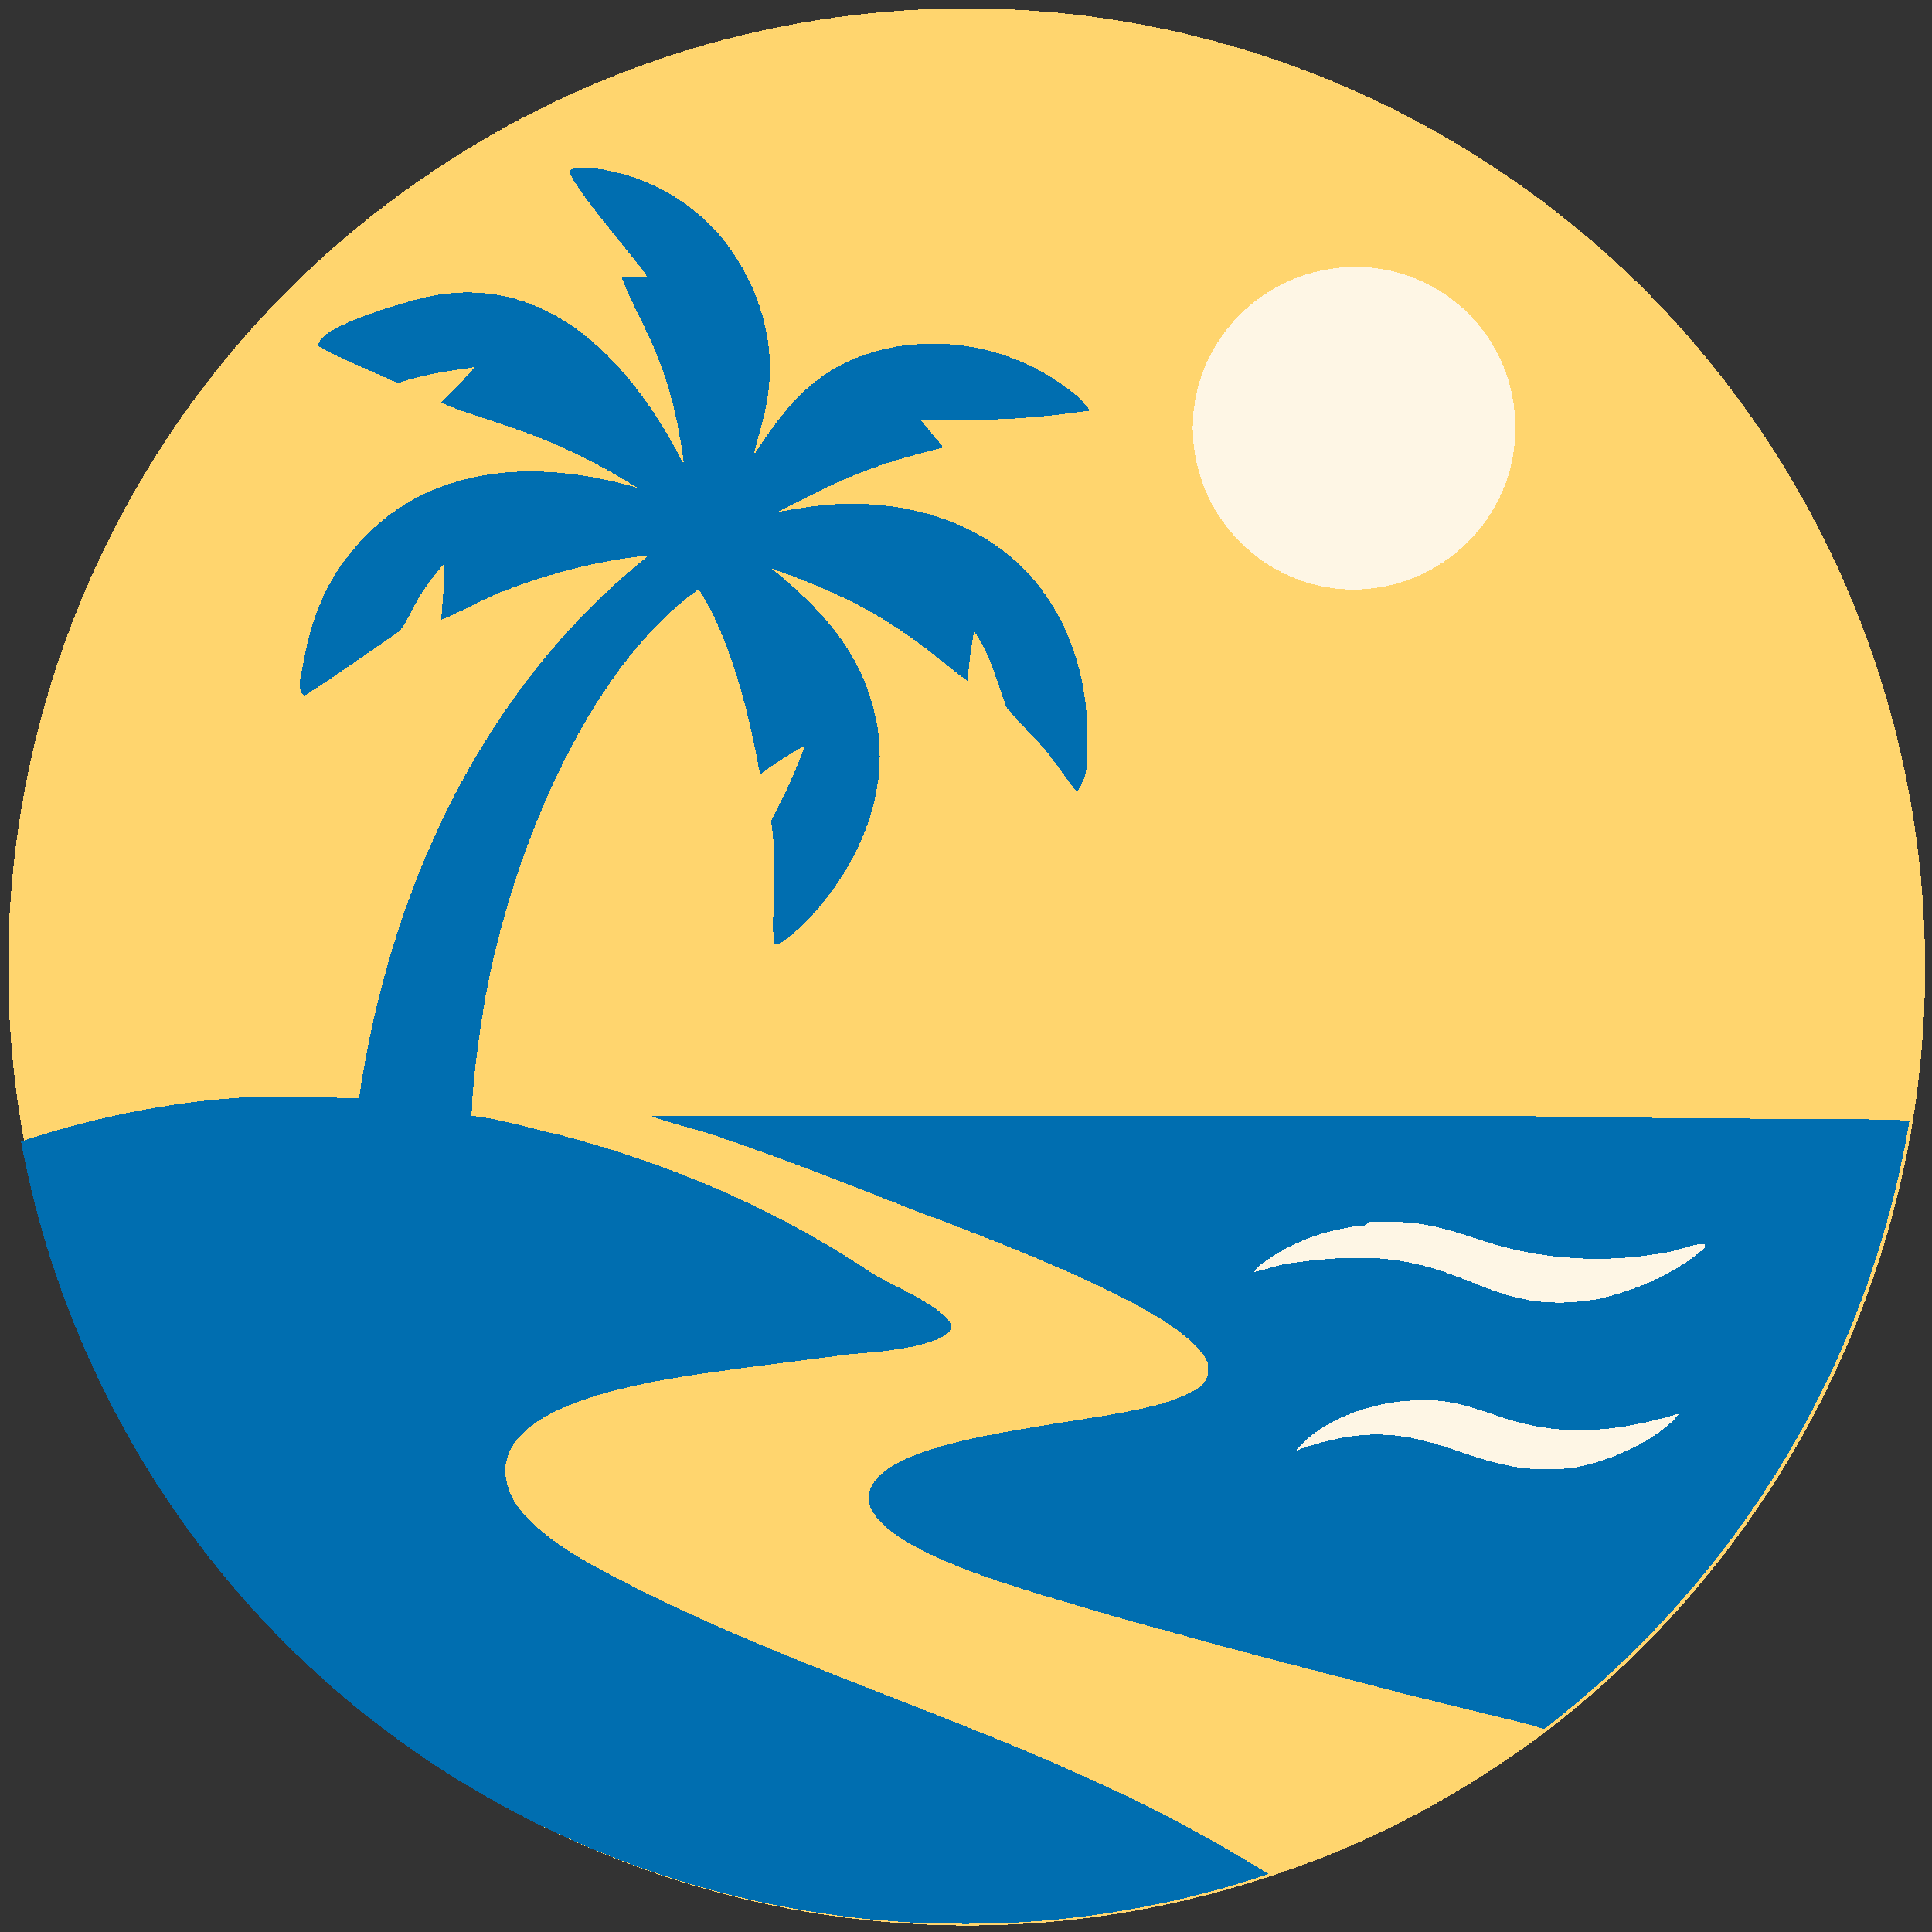
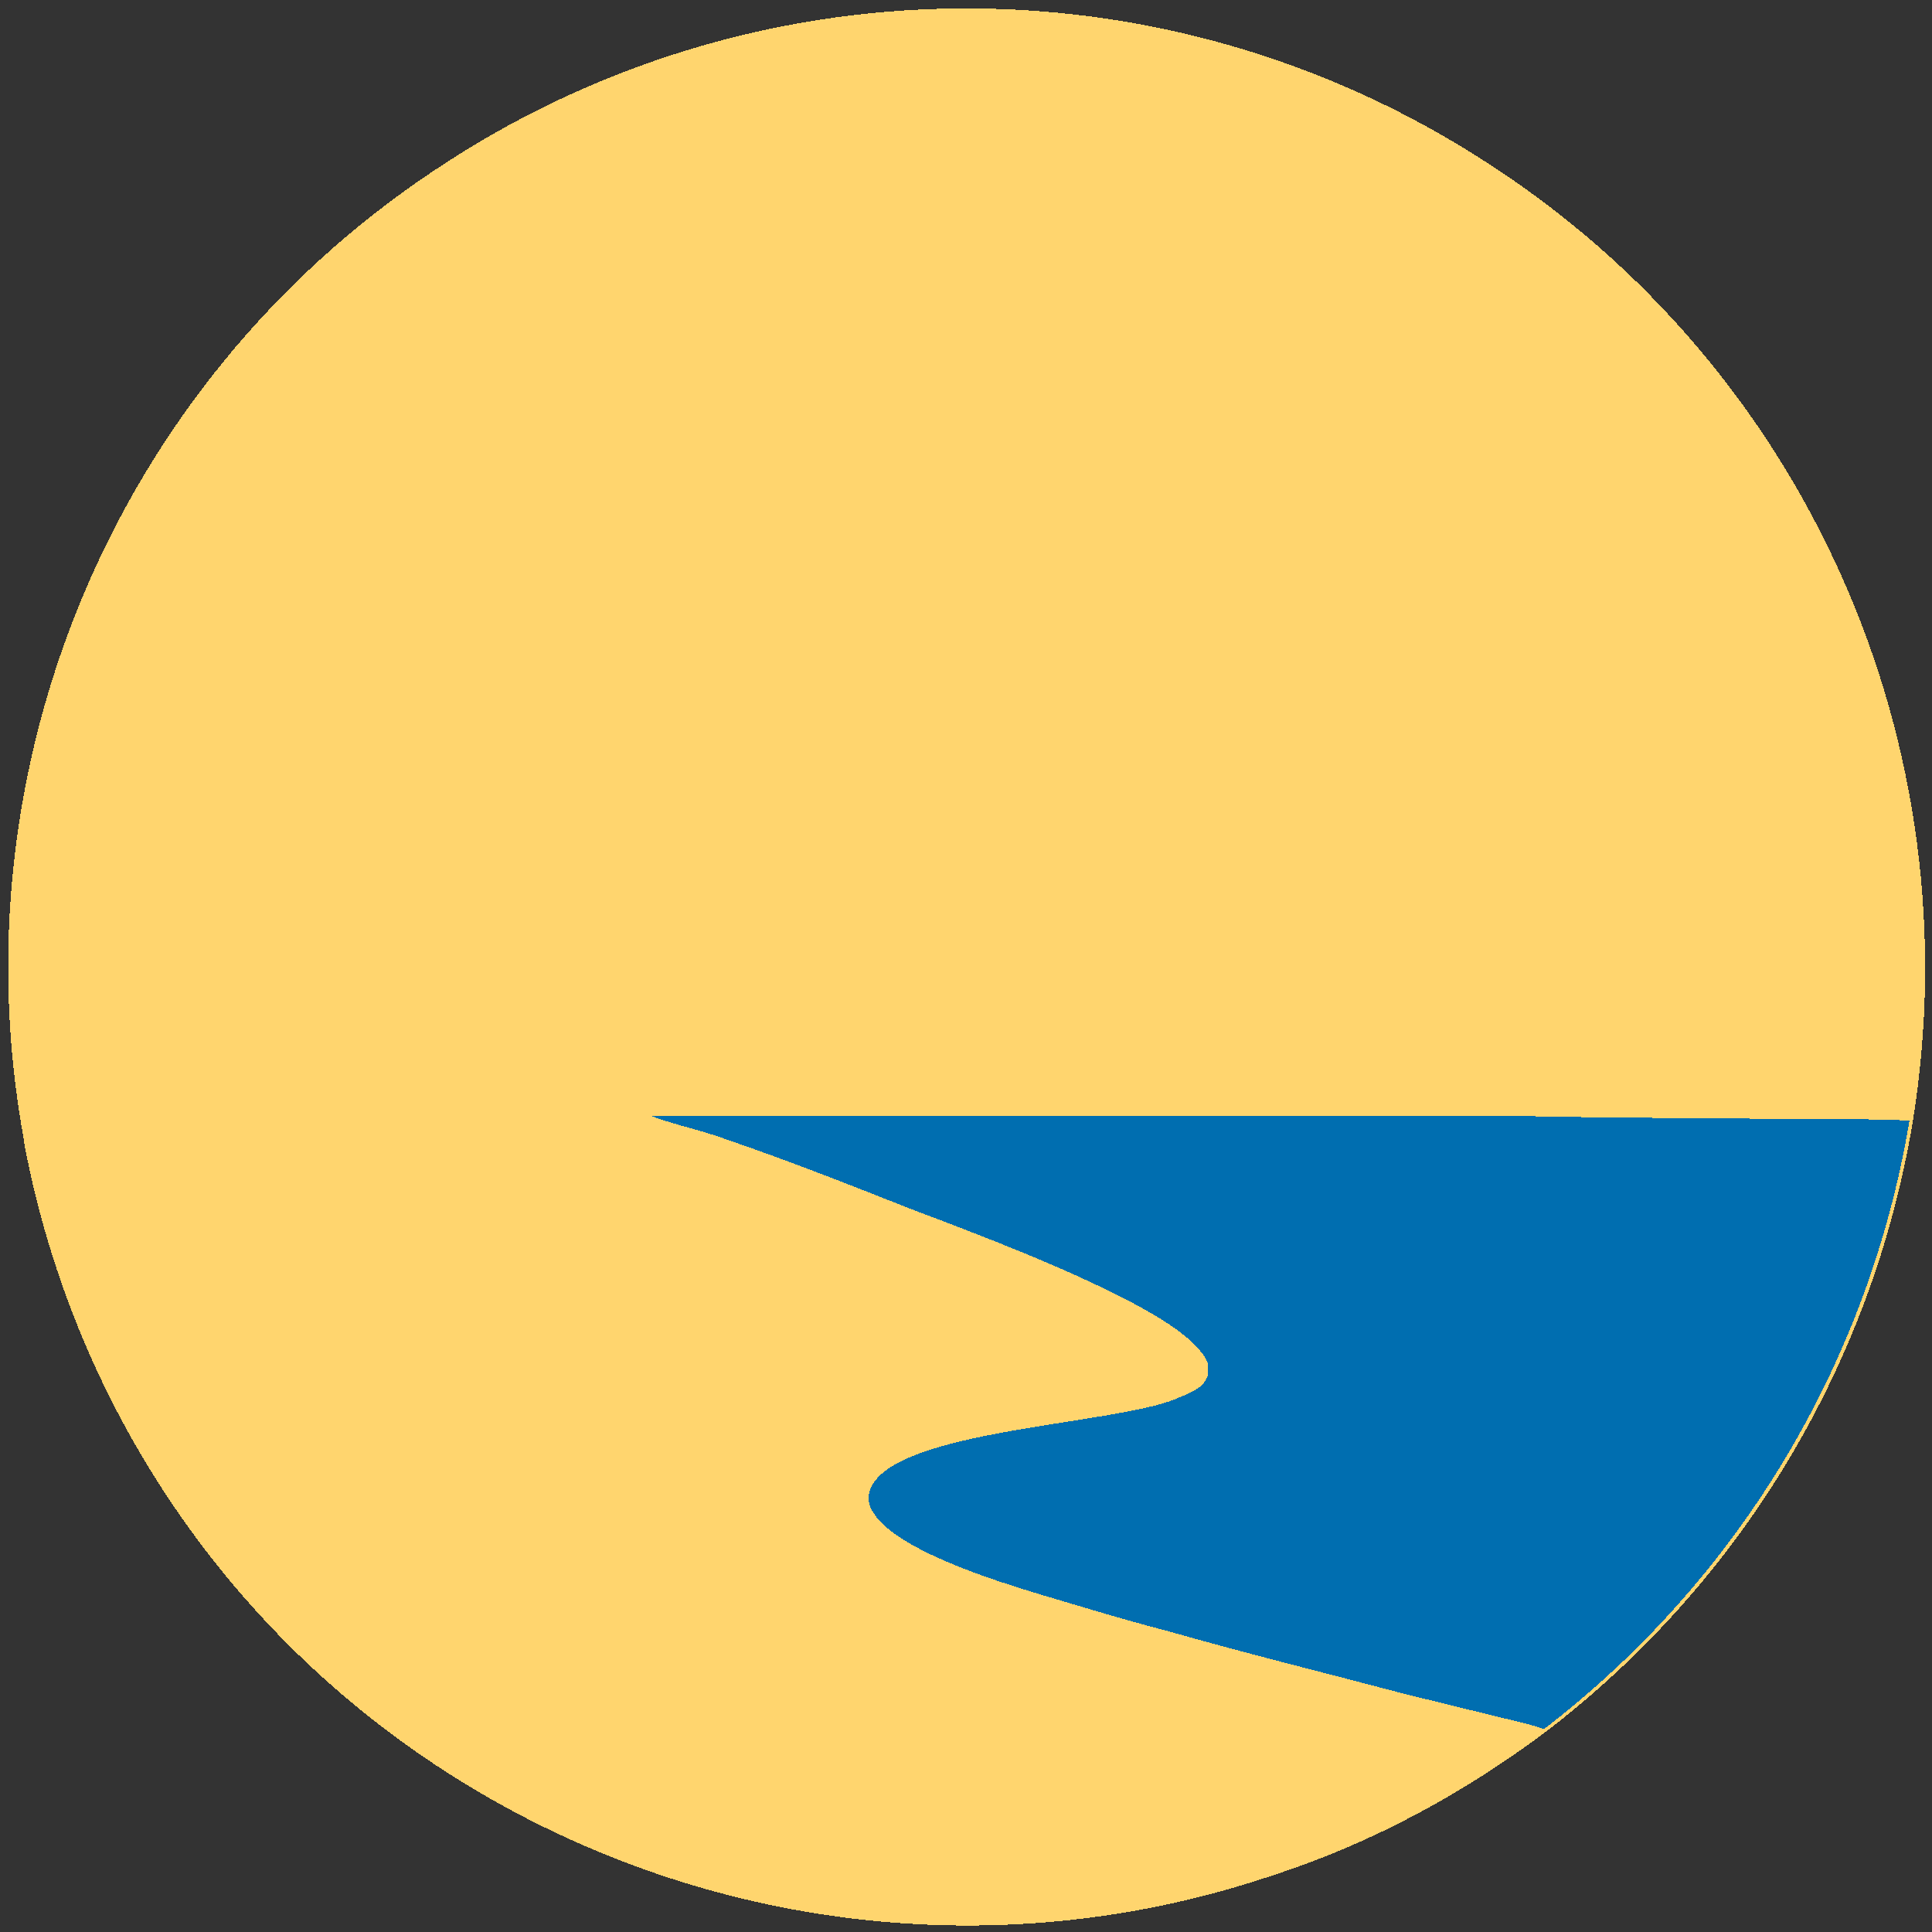
<svg xmlns="http://www.w3.org/2000/svg" version="1.1" viewBox="0 0 120 120">
  <rect x="0" y="0" width="120" height="120" fill="#333333" stroke="none" />
  <defs>
    <style>
      .cls-1 {
        fill: #ffd56e;
      }

      .cls-1, .cls-2, .cls-3, .cls-4 {
        stroke-width: 0px;
      }

      .cls-2 {
        fill: #fef6e5;
      }

      .cls-3 {
        fill: #006eb0;
      }

      .cls-4 {
        fill: #010102;
        fill-opacity: 0;
      }
    </style>
  </defs>
  <g id="_Слой_1" data-name="Слой 1" shape-rendering="crispEdges">
    <g>
      <path class="cls-1" d="M1.5,70.9C-2.8,47.6,7.1,23.9,26.8,10.7c19.7-13.3,45.4-13.6,65.4-.7,20,12.8,30.4,36.3,26.6,59.7-2.5,15-10.6,28.5-22.7,37.8-5.2,3.9-10.9,7-17.1,9-16.3,5.5-34.2,3.6-49.1-5.1-14.9-8.7-25.2-23.4-28.4-40.4Z" />
-       <path class="cls-3" d="M40.2,17.2c-.6-1-5-6-4.8-6.6.2-.2.6-.2.9-.2,3.1.2,6.2,1.7,8.3,4.1,2.1,2.4,3.4,5.8,3.2,9-.1,1.9-.6,3.1-1,4.8,2.2-3.4,4.2-5.8,8.5-6.7,4.1-.8,8.4.3,11.6,3,.3.3.6.6.8.9-4.2.6-6.4.6-10.5.6l1.4,1.7c-2.1.5-4.2,1.1-6.2,2-1.4.6-2.7,1.3-4.1,2,2.8-.5,4.6-.7,7.4-.3,8.3,1.3,12.4,7.9,11.8,16,0,.6-.3,1.2-.6,1.7-.9-1.1-1.6-2.3-2.6-3.3-.3-.3-1.7-1.8-1.8-2-.6-1.6-1-3.3-2-4.7-.2,1.1-.3,1.9-.4,3.1-1.1-.8-2-1.6-3.1-2.4-3-2.2-5.7-3.4-9.1-4.6,3,2.4,5.5,5.1,6.4,8.9,1.3,4.9-1.2,10.2-4.7,13.5-.3.2-1.1,1.1-1.5.9-.2-1.2,0-2.2,0-3.4,0-1.3,0-3-.2-4.2.9-1.8,1.4-2.8,2.1-4.7-.9.5-2,1.2-2.8,1.8-.6-3.5-1.8-8.4-3.8-11.5-7.2,5.1-11.8,17.1-13.3,25.6-.3,1.9-.8,5.2-.8,7.1,1.8.2,3.7.8,5.5,1.2,6.9,1.8,13.4,4.6,19.4,8.6.9.6,5,2.3,4.9,3.4-.6,1.2-4.8,1.5-6.2,1.6l-7,.9c-3.2.5-16.3,1.7-14.3,7.5.6,1.9,3.4,3.7,5,4.6,10.3,5.7,21.8,9,32.4,14,3.3,1.5,6.7,3.4,9.8,5.3-16.3,5.5-34.2,3.6-49.1-5.1-14.9-8.7-25.2-23.4-28.4-40.4,4.2-1.4,8.9-2.4,13.3-2.7,2.6-.2,5.1,0,7.7,0,1.9-12.9,7.6-25.4,18-33.7-3.2.3-6.5,1.2-9.5,2.4-1.1.5-2.4,1.2-3.4,1.6.1-1.2.2-2.2.2-3.5-.7.8-1.4,1.7-1.9,2.7-.3.5-.5,1.1-.9,1.5-.1.1-5.6,3.9-5.9,4-.5-.3-.2-1.3-.1-1.8.4-2.4,1.2-4.8,2.7-6.7,4.4-5.9,11.6-6.3,18.1-4.4-2.6-1.6-4.8-2.7-7.7-3.7-1.4-.5-3.2-1-4.5-1.6.7-.7,1.5-1.5,2.1-2.2-1.9.3-3,.4-4.8,1-.8-.4-4.4-1.9-4.9-2.3-.3-1.2,5.9-2.9,6.9-3.1,7.6-1.5,12.7,4.4,15.8,10.5-.4-2.9-.9-5.1-2.1-7.8-.6-1.3-1.3-2.6-1.8-3.9.5,0,1,0,1.5,0Z" />
      <path class="cls-3" d="M40.3,69.3c5.1,0,10.5,0,15.6,0h38.8c0,.1,17,.2,17,.2,2.3,0,4.7,0,6.9.1-2.5,15-10.6,28.5-22.7,37.8-.8-.3-2.2-.6-3-.8l-5.7-1.4c-4.9-1.3-9.8-2.5-14.7-3.9-2.7-.7-5.3-1.5-8-2.3-2.6-.8-9.2-2.8-10.4-5.3-.2-.4-.2-.9,0-1.3,1.6-3.6,15-3.9,18.9-5.5.7-.3,1.7-.6,2-1.4.1-.3,0-.6,0-.9-.7-1.5-3.2-2.9-4.7-3.7-4.2-2.2-9.2-4.1-13.7-5.8-3.8-1.5-7.6-3-11.4-4.3-1.6-.6-3.2-.9-4.8-1.5Z" />
-       <path class="cls-2" d="M85,75.9c.5,0,1.3,0,1.7,0,2.5,0,4.6,1,6.9,1.6,3.2.8,6.6.9,9.8.3.5,0,2.2-.7,2.5-.5v.2c-1.8,1.6-4.4,2.7-6.7,3.2-6.1,1-7.5-1.9-13.1-2.5-2-.2-4.2,0-6.2.3-.6.1-1.4.4-2,.5h0c.3-.5.8-.7,1.2-1,1.7-1.1,3.7-1.7,5.7-1.9Z" />
-       <path class="cls-2" d="M87.6,87c2.4-.2,3.7.4,5.9,1.1,3.7,1.2,7.1.8,10.8-.3-1.3,1.7-4.8,3.2-6.9,3.4-6.7.7-8.7-4.1-16.9-1.1,1.5-1.9,4.7-3,7.1-3.1Z" />
-       <path class="cls-2" d="M83.7,16.6c5.5-.3,10.2,4,10.4,9.5.3,5.5-4,10.2-9.5,10.5-5.5.3-10.2-4-10.5-9.5-.3-5.5,4-10.2,9.5-10.5Z" />
-       <path class="cls-4" d="M19.7,14.6h.1c0,.3-.3.5-.5.7,0,0,0,0-.1-.1.1-.2.3-.3.4-.5h0Z" />
    </g>
  </g>
</svg>